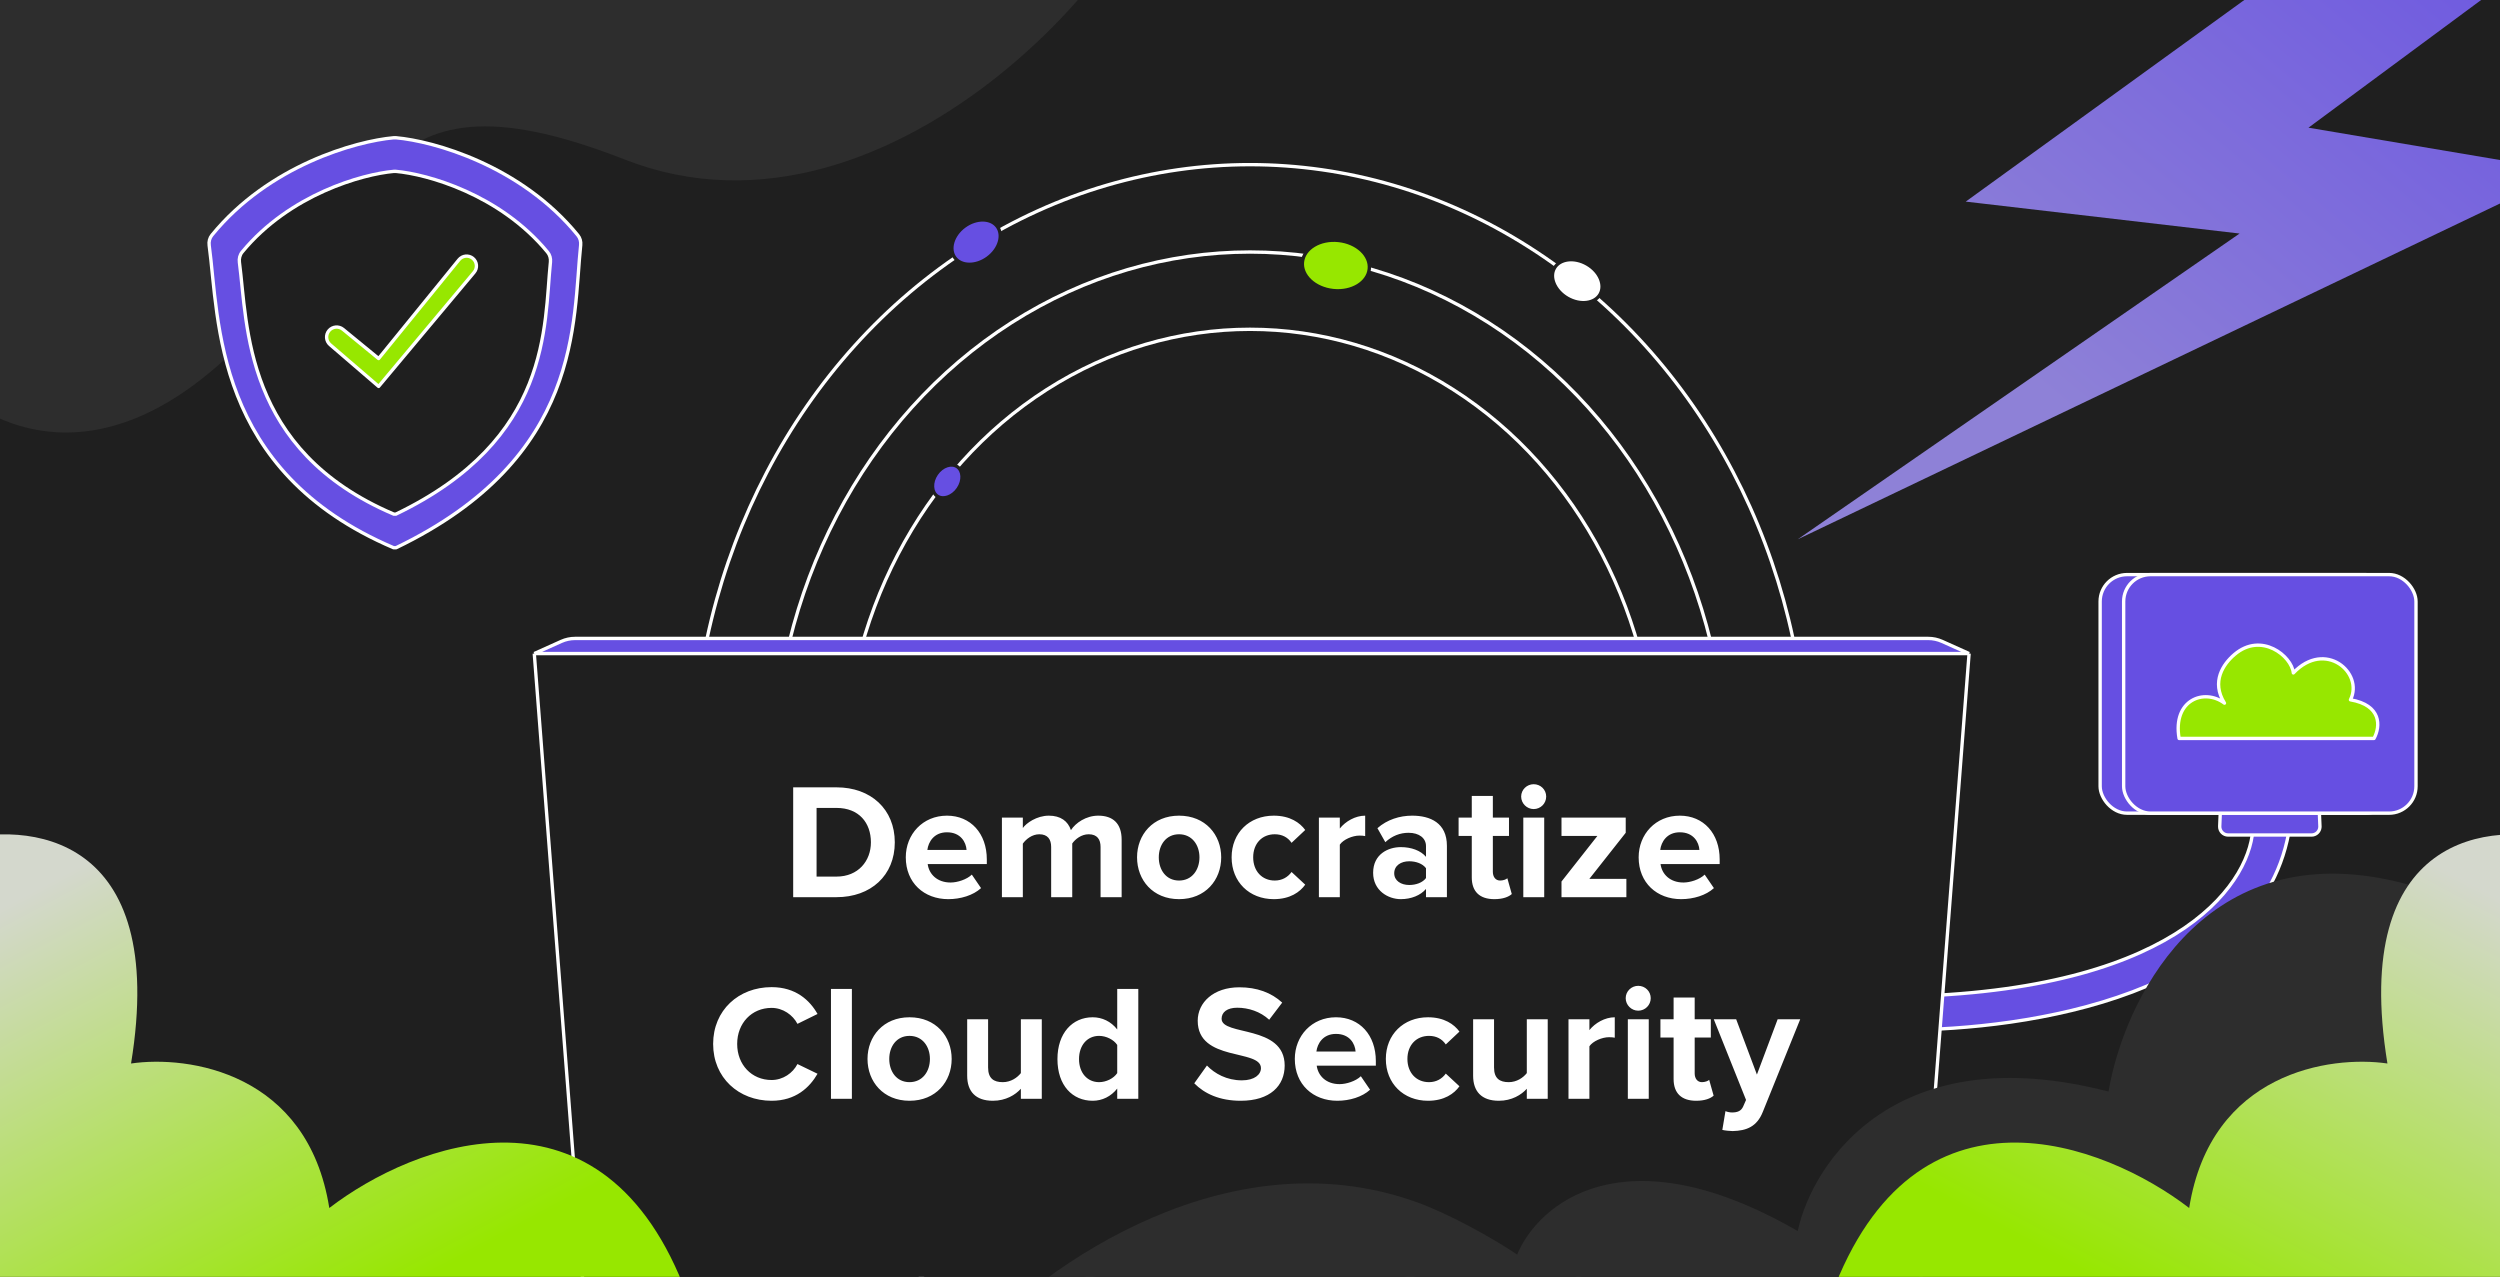
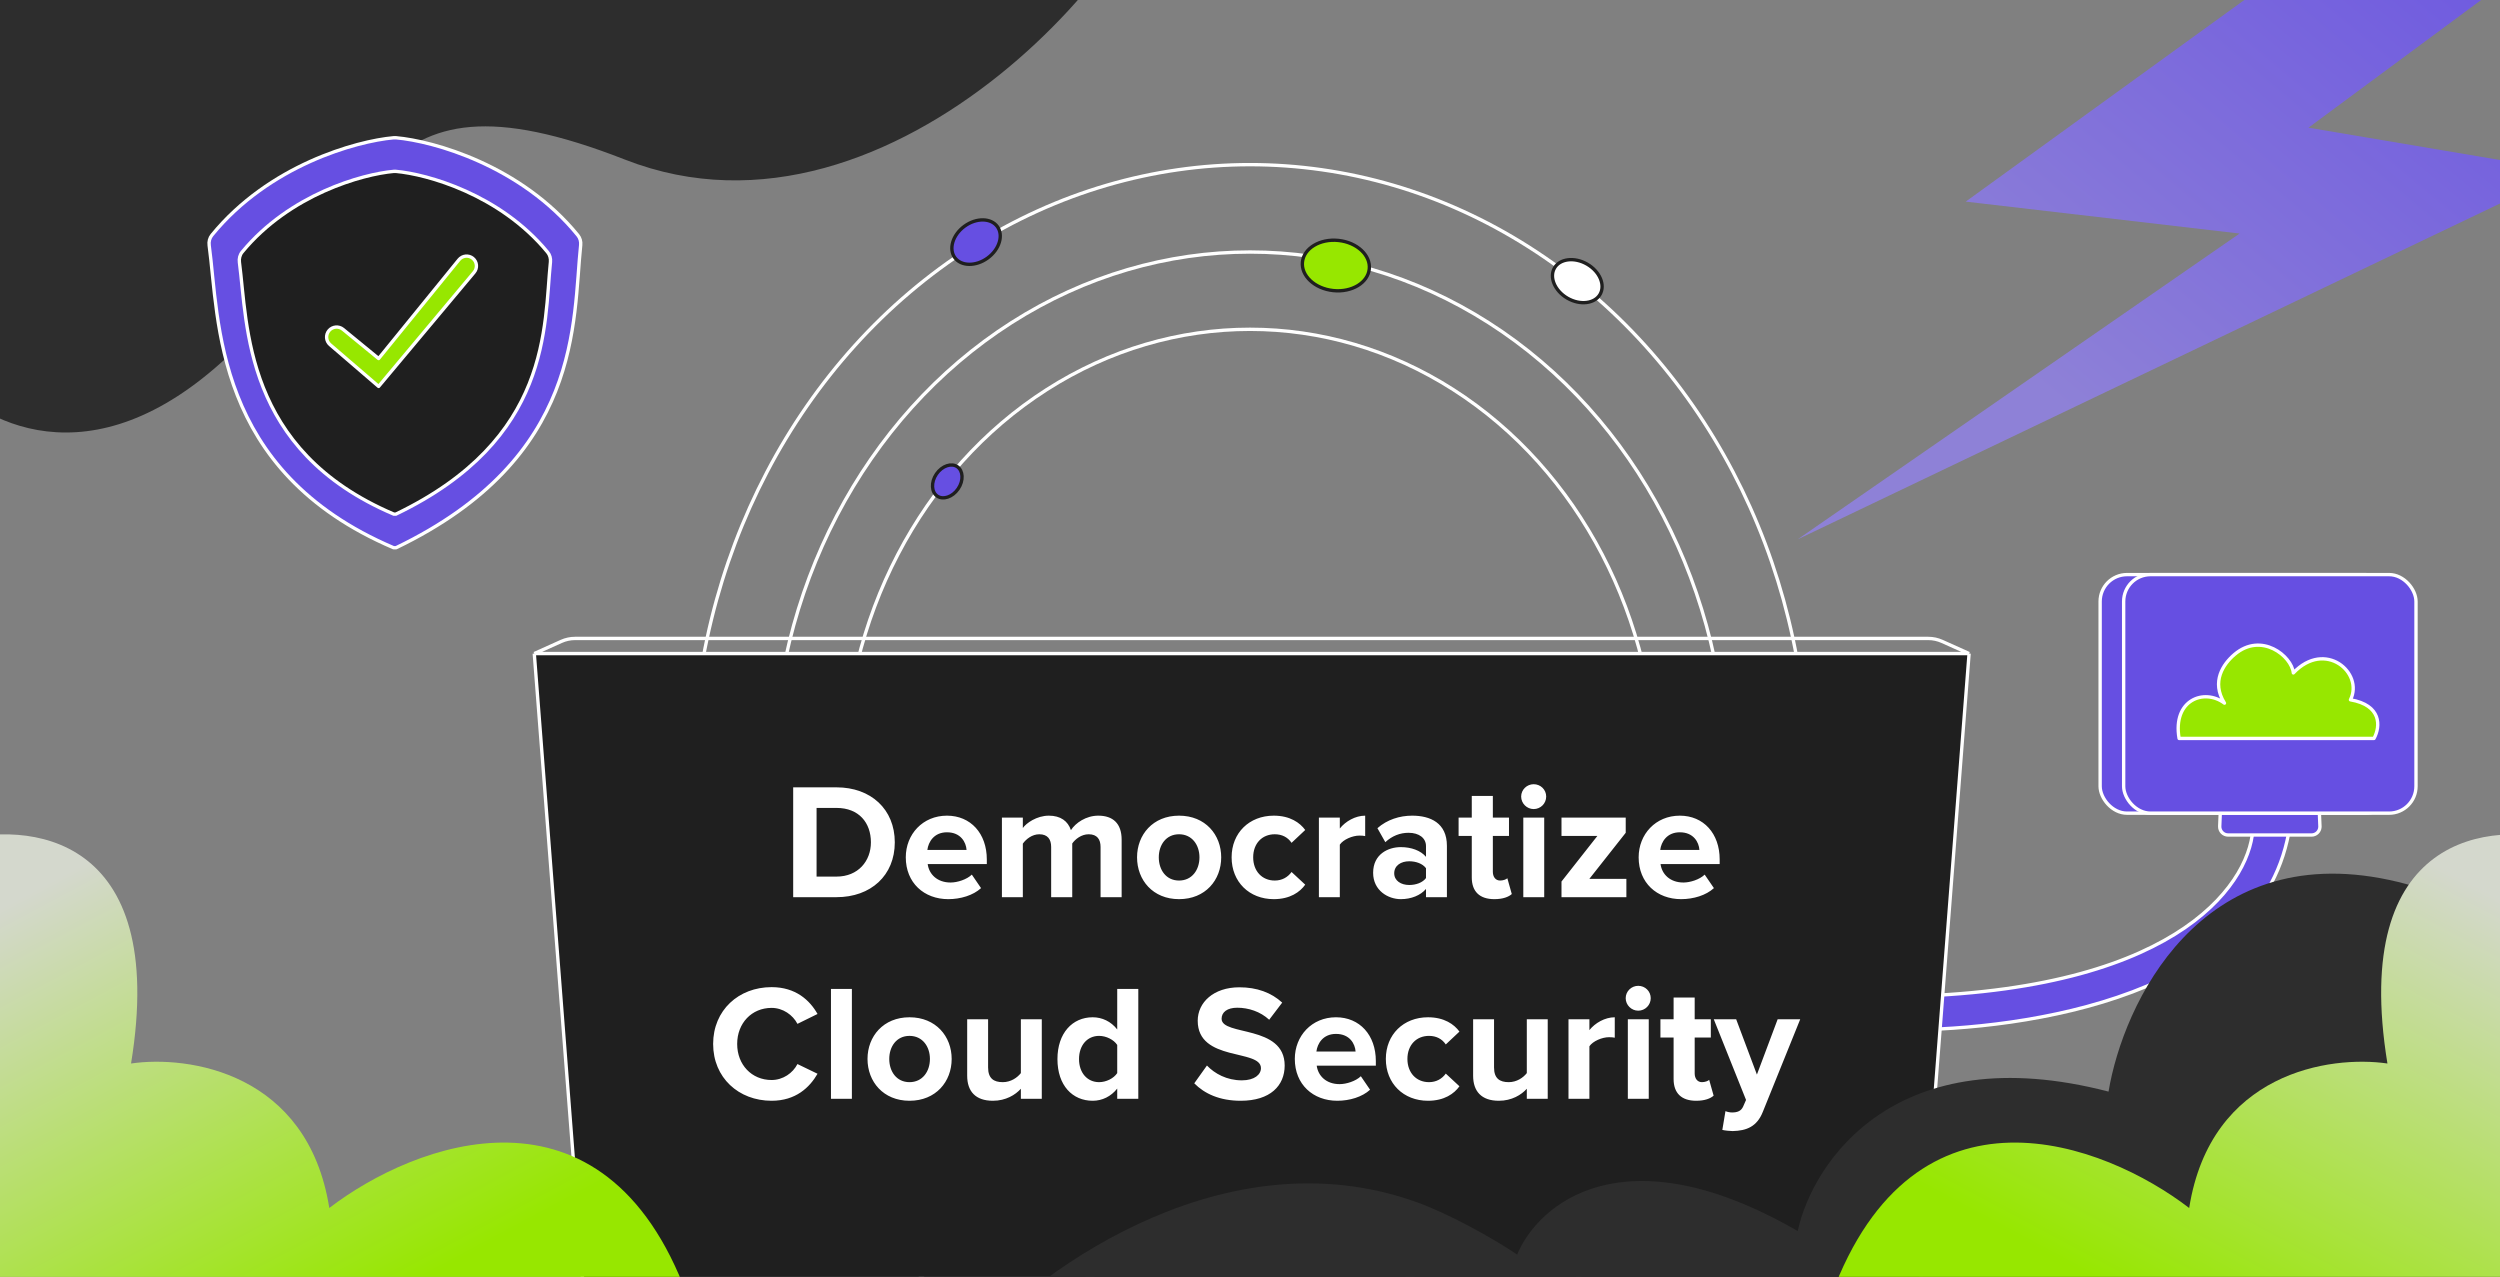
<svg xmlns="http://www.w3.org/2000/svg" width="372" height="190" viewBox="0 0 372 190" fill="none">
  <rect x="0" y="0" width="372" height="190" fill="#808080" stroke="none" />
  <g clip-path="url(#clip0_1499_4934)">
-     <rect width="372" height="190" fill="#1F1F1F" />
    <path d="M284.5 148.25C325.1 147.05 335.25 130.75 335.25 122.75H340.75C337.15 148.35 301 153.25 283.25 153.25L284.5 148.25Z" fill="#664FE2" stroke="white" stroke-width="0.5" />
    <path d="M343.541 111.75C344.211 111.75 344.762 112.279 344.79 112.948L345.206 122.948L345.205 123.08C345.164 123.73 344.623 124.25 343.957 124.25H331.543C330.832 124.25 330.265 123.658 330.294 122.948L330.71 112.948L330.722 112.824C330.808 112.215 331.331 111.75 331.959 111.75H343.541Z" fill="#664FE2" stroke="white" stroke-width="0.5" />
    <rect x="312.5" y="85.5" width="43.5" height="35.5" rx="4" fill="#664FE2" stroke="white" stroke-width="0.5" />
    <ellipse cx="186" cy="116" rx="60.5" ry="67" stroke="white" stroke-width="0.5" />
    <ellipse cx="186" cy="116" rx="71" ry="78.5" stroke="white" stroke-width="0.5" />
    <ellipse cx="186" cy="116" rx="83" ry="91.5" stroke="white" stroke-width="0.5" />
-     <path d="M79.5 97.25H293L288.979 95.44C288.334 95.15 287.634 95 286.927 95H85.573C84.866 95 84.166 95.15 83.521 95.44L79.5 97.25Z" fill="#664FE2" />
    <path d="M293 97.25H79.5L88.144 209.135C88.345 211.739 90.517 213.75 93.129 213.75H279.371C281.983 213.75 284.155 211.739 284.357 209.135L293 97.25Z" fill="#1F1F1F" />
    <path d="M79.5 97.25H293M79.5 97.25L88.144 209.135C88.345 211.739 90.517 213.75 93.129 213.75H279.371C281.983 213.75 284.155 211.739 284.357 209.135L293 97.25M79.5 97.25L83.521 95.44C84.166 95.15 84.866 95 85.573 95H286.927C287.634 95 288.334 95.15 288.979 95.44L293 97.25" stroke="white" stroke-width="0.5" />
    <path d="M124.471 133.5H118.026V117.156H124.471C129.592 117.156 133.145 120.415 133.145 125.34C133.145 130.265 129.592 133.5 124.471 133.5ZM124.471 130.437C127.705 130.437 129.592 128.109 129.592 125.34C129.592 122.448 127.828 120.219 124.471 120.219H121.506V130.437H124.471ZM141.104 133.794C137.501 133.794 134.781 131.368 134.781 127.57C134.781 124.139 137.305 121.37 140.908 121.37C144.436 121.37 146.838 124.017 146.838 127.888V128.575H138.04C138.237 130.069 139.437 131.319 141.447 131.319C142.451 131.319 143.848 130.878 144.608 130.143L145.98 132.152C144.804 133.23 142.941 133.794 141.104 133.794ZM143.824 126.467C143.75 125.34 142.966 123.845 140.908 123.845C138.972 123.845 138.139 125.291 137.991 126.467H143.824ZM166.9 133.5H163.764V126.026C163.764 124.923 163.274 124.139 161.999 124.139C160.897 124.139 159.99 124.874 159.549 125.512V133.5H156.412V126.026C156.412 124.923 155.922 124.139 154.648 124.139C153.57 124.139 152.663 124.874 152.198 125.536V133.5H149.085V121.664H152.198V123.208C152.688 122.497 154.256 121.37 156.069 121.37C157.809 121.37 158.912 122.179 159.353 123.527C160.039 122.448 161.607 121.37 163.421 121.37C165.602 121.37 166.9 122.522 166.9 124.948V133.5ZM175.442 133.794C171.545 133.794 169.193 130.952 169.193 127.57C169.193 124.213 171.545 121.37 175.442 121.37C179.362 121.37 181.715 124.213 181.715 127.57C181.715 130.952 179.362 133.794 175.442 133.794ZM175.442 131.025C177.377 131.025 178.48 129.432 178.48 127.57C178.48 125.732 177.377 124.139 175.442 124.139C173.506 124.139 172.428 125.732 172.428 127.57C172.428 129.432 173.506 131.025 175.442 131.025ZM189.537 133.794C185.886 133.794 183.264 131.221 183.264 127.57C183.264 123.943 185.886 121.37 189.537 121.37C191.963 121.37 193.433 122.424 194.217 123.502L192.184 125.414C191.62 124.58 190.762 124.139 189.684 124.139C187.797 124.139 186.474 125.512 186.474 127.57C186.474 129.628 187.797 131.025 189.684 131.025C190.762 131.025 191.62 130.535 192.184 129.751L194.217 131.638C193.433 132.74 191.963 133.794 189.537 133.794ZM199.364 133.5H196.252V121.664H199.364V123.282C200.197 122.228 201.667 121.37 203.138 121.37V124.409C202.917 124.36 202.623 124.335 202.28 124.335C201.251 124.335 199.878 124.923 199.364 125.683V133.5ZM215.3 133.5H212.188V132.275C211.38 133.23 209.983 133.794 208.439 133.794C206.552 133.794 204.322 132.52 204.322 129.873C204.322 127.104 206.552 126.051 208.439 126.051C210.007 126.051 211.404 126.565 212.188 127.496V125.904C212.188 124.703 211.159 123.919 209.591 123.919C208.317 123.919 207.14 124.384 206.136 125.316L204.96 123.233C206.405 121.958 208.268 121.37 210.13 121.37C212.825 121.37 215.3 122.448 215.3 125.855V133.5ZM209.689 131.687C210.694 131.687 211.674 131.344 212.188 130.657V129.187C211.674 128.501 210.694 128.158 209.689 128.158C208.464 128.158 207.459 128.795 207.459 129.947C207.459 131.05 208.464 131.687 209.689 131.687ZM222.357 133.794C220.176 133.794 219 132.667 219 130.559V124.384H217.039V121.664H219V118.43H222.136V121.664H224.538V124.384H222.136V129.726C222.136 130.461 222.528 131.025 223.215 131.025C223.68 131.025 224.121 130.854 224.293 130.682L224.954 133.034C224.489 133.451 223.656 133.794 222.357 133.794ZM228.211 120.39C227.206 120.39 226.348 119.557 226.348 118.528C226.348 117.499 227.206 116.69 228.211 116.69C229.24 116.69 230.073 117.499 230.073 118.528C230.073 119.557 229.24 120.39 228.211 120.39ZM229.779 133.5H226.667V121.664H229.779V133.5ZM242.005 133.5H232.35V131.172L237.692 124.384H232.35V121.664H241.907V123.919L236.492 130.78H242.005V133.5ZM250.153 133.794C246.551 133.794 243.831 131.368 243.831 127.57C243.831 124.139 246.355 121.37 249.957 121.37C253.486 121.37 255.887 124.017 255.887 127.888V128.575H247.09C247.286 130.069 248.487 131.319 250.496 131.319C251.501 131.319 252.898 130.878 253.657 130.143L255.03 132.152C253.853 133.23 251.991 133.794 250.153 133.794ZM252.873 126.467C252.8 125.34 252.016 123.845 249.957 123.845C248.021 123.845 247.188 125.291 247.041 126.467H252.873ZM114.813 163.794C109.912 163.794 106.114 160.363 106.114 155.34C106.114 150.317 109.912 146.886 114.813 146.886C118.415 146.886 120.498 148.846 121.65 150.88L118.661 152.35C117.974 151.027 116.504 149.974 114.813 149.974C111.848 149.974 109.692 152.252 109.692 155.34C109.692 158.428 111.848 160.706 114.813 160.706C116.504 160.706 117.974 159.677 118.661 158.33L121.65 159.775C120.474 161.809 118.415 163.794 114.813 163.794ZM126.76 163.5H123.648V147.156H126.76V163.5ZM135.335 163.794C131.438 163.794 129.086 160.952 129.086 157.57C129.086 154.213 131.438 151.37 135.335 151.37C139.255 151.37 141.608 154.213 141.608 157.57C141.608 160.952 139.255 163.794 135.335 163.794ZM135.335 161.025C137.271 161.025 138.373 159.432 138.373 157.57C138.373 155.732 137.271 154.139 135.335 154.139C133.399 154.139 132.321 155.732 132.321 157.57C132.321 159.432 133.399 161.025 135.335 161.025ZM155.017 163.5H151.905V162.005C151.096 162.912 149.675 163.794 147.739 163.794C145.142 163.794 143.917 162.373 143.917 160.069V151.664H147.029V158.844C147.029 160.486 147.886 161.025 149.21 161.025C150.41 161.025 151.366 160.363 151.905 159.677V151.664H155.017V163.5ZM169.379 163.5H166.243V161.981C165.311 163.157 164.013 163.794 162.591 163.794C159.602 163.794 157.348 161.54 157.348 157.594C157.348 153.723 159.577 151.37 162.591 151.37C163.988 151.37 165.311 151.983 166.243 153.184V147.156H169.379V163.5ZM163.547 161.025C164.601 161.025 165.728 160.461 166.243 159.677V155.487C165.728 154.703 164.601 154.139 163.547 154.139C161.783 154.139 160.558 155.536 160.558 157.594C160.558 159.628 161.783 161.025 163.547 161.025ZM184.616 163.794C181.479 163.794 179.225 162.74 177.706 161.197L179.593 158.55C180.744 159.751 182.533 160.755 184.788 160.755C186.699 160.755 187.63 159.873 187.63 158.942C187.63 156.051 178.22 158.036 178.22 151.885C178.22 149.165 180.573 146.91 184.42 146.91C187.017 146.91 189.174 147.695 190.791 149.189L188.855 151.738C187.532 150.513 185.768 149.949 184.101 149.949C182.607 149.949 181.774 150.611 181.774 151.591C181.774 154.188 191.159 152.448 191.159 158.55C191.159 161.54 189.027 163.794 184.616 163.794ZM198.991 163.794C195.388 163.794 192.668 161.368 192.668 157.57C192.668 154.139 195.192 151.37 198.795 151.37C202.323 151.37 204.725 154.017 204.725 157.888V158.575H195.928C196.124 160.069 197.324 161.319 199.334 161.319C200.338 161.319 201.735 160.878 202.495 160.143L203.867 162.152C202.691 163.23 200.828 163.794 198.991 163.794ZM201.711 156.467C201.637 155.34 200.853 153.845 198.795 153.845C196.859 153.845 196.026 155.291 195.879 156.467H201.711ZM212.486 163.794C208.835 163.794 206.213 161.221 206.213 157.57C206.213 153.943 208.835 151.37 212.486 151.37C214.912 151.37 216.382 152.424 217.166 153.502L215.133 155.414C214.569 154.58 213.711 154.139 212.633 154.139C210.746 154.139 209.423 155.512 209.423 157.57C209.423 159.628 210.746 161.025 212.633 161.025C213.711 161.025 214.569 160.535 215.133 159.751L217.166 161.638C216.382 162.74 214.912 163.794 212.486 163.794ZM230.301 163.5H227.189V162.005C226.381 162.912 224.959 163.794 223.024 163.794C220.426 163.794 219.201 162.373 219.201 160.069V151.664H222.313V158.844C222.313 160.486 223.171 161.025 224.494 161.025C225.695 161.025 226.65 160.363 227.189 159.677V151.664H230.301V163.5ZM236.503 163.5H233.391V151.664H236.503V153.282C237.337 152.228 238.807 151.37 240.277 151.37V154.409C240.057 154.36 239.763 154.335 239.42 154.335C238.39 154.335 237.018 154.923 236.503 155.683V163.5ZM243.765 150.39C242.761 150.39 241.903 149.557 241.903 148.528C241.903 147.499 242.761 146.69 243.765 146.69C244.795 146.69 245.628 147.499 245.628 148.528C245.628 149.557 244.795 150.39 243.765 150.39ZM245.334 163.5H242.222V151.664H245.334V163.5ZM252.389 163.794C250.208 163.794 249.032 162.667 249.032 160.559V154.384H247.072V151.664H249.032V148.43H252.169V151.664H254.57V154.384H252.169V159.726C252.169 160.461 252.561 161.025 253.247 161.025C253.713 161.025 254.154 160.854 254.325 160.682L254.987 163.034C254.521 163.451 253.688 163.794 252.389 163.794ZM256.283 168.131L256.748 165.338C257.018 165.46 257.435 165.534 257.729 165.534C258.537 165.534 259.076 165.313 259.37 164.676L259.811 163.672L255.009 151.664H258.341L261.429 159.898L264.516 151.664H267.873L262.311 165.436C261.429 167.666 259.86 168.254 257.827 168.303C257.459 168.303 256.675 168.229 256.283 168.131Z" fill="white" />
    <path d="M212.25 179.43C183.45 168.03 155.083 188.513 144.5 200.18V220.93H390.5V178.18C390.583 164.93 383.7 136.93 355.5 130.93C327.3 124.93 315.917 149.43 313.75 162.43C282.15 154.23 269.75 172.847 267.5 183.18C241.5 168.18 228.833 179.263 225.75 186.68C223.667 185.263 218.05 181.83 212.25 179.43Z" fill="#2D2D2D" />
    <path d="M19.5 158.25C25.1 124.05 4.167 122 -7 125.25V198.5H102.25V192.75C89.85 159.15 61.583 170.083 49 179.75C45.8 159.55 28 157 19.5 158.25Z" fill="url(#paint0_linear_1499_4934)" />
    <path d="M355.25 158.25C349.65 124.05 370.583 122 381.75 125.25V198.5H272.5V192.75C284.9 159.15 313.167 170.083 325.75 179.75C328.95 159.55 346.75 157 355.25 158.25Z" fill="url(#paint1_linear_1499_4934)" />
    <path d="M32 54.75C11.8 72.15 -4.25 62 -9.75 54.75V-33.75H138.75C150.25 -36.083 173.35 -37.6 173.75 -25C174.25 -9.25 133.25 39.5 93 23.75C52.75 8 57.25 33 32 54.75Z" fill="#2D2D2D" />
    <path d="M292.5 30L356.75 -16.5H391.5L343.5 19L382 25.5L267.5 80.25L333.25 34.75L292.5 30Z" fill="url(#paint2_linear_1499_4934)" />
    <path d="M199.17 35.779C200.562 35.926 201.767 36.488 202.593 37.267C203.418 38.045 203.854 39.029 203.748 40.033C203.642 41.038 203.011 41.908 202.041 42.498C201.071 43.087 199.774 43.385 198.382 43.238C196.99 43.091 195.785 42.529 194.959 41.75C194.134 40.971 193.698 39.988 193.804 38.984C193.91 37.979 194.541 37.108 195.511 36.519C196.481 35.93 197.778 35.632 199.17 35.779Z" fill="#97E700" stroke="#1F1F1F" stroke-width="0.5" />
    <path d="M236.164 39.305C237.117 39.856 237.802 40.646 238.144 41.466C238.485 42.286 238.482 43.123 238.09 43.8C237.698 44.477 236.974 44.897 236.092 45.009C235.211 45.121 234.185 44.92 233.232 44.369C232.28 43.817 231.595 43.028 231.253 42.207C230.911 41.387 230.916 40.551 231.308 39.874C231.7 39.197 232.423 38.776 233.304 38.664C234.186 38.553 235.211 38.753 236.164 39.305Z" fill="white" stroke="#1F1F1F" stroke-width="0.5" />
    <path d="M143.508 33.668C144.396 33.017 145.393 32.707 146.282 32.722C147.17 32.738 147.935 33.077 148.398 33.708C148.861 34.339 148.955 35.17 148.704 36.023C148.453 36.875 147.858 37.734 146.97 38.386C146.083 39.037 145.085 39.347 144.196 39.331C143.308 39.315 142.544 38.976 142.081 38.345C141.618 37.715 141.523 36.883 141.774 36.031C142.025 35.179 142.62 34.32 143.508 33.668Z" fill="#664FE2" stroke="#1F1F1F" stroke-width="0.5" />
    <path d="M139.341 70.531C139.764 69.913 140.333 69.491 140.901 69.302C141.47 69.114 142.024 69.161 142.449 69.451C142.873 69.742 143.118 70.24 143.149 70.838C143.18 71.437 142.994 72.121 142.571 72.74C142.148 73.359 141.578 73.781 141.009 73.969C140.441 74.158 139.887 74.111 139.462 73.82C139.038 73.53 138.793 73.031 138.762 72.433C138.731 71.834 138.918 71.15 139.341 70.531Z" fill="#664FE2" stroke="#1F1F1F" stroke-width="0.5" />
-     <path d="M31.539 34.977C40.018 24.588 53.017 20.995 58.561 20.5H58.75H58.939C64.488 20.995 77.507 24.595 85.985 35.007C86.319 35.417 86.462 35.945 86.406 36.471C85.212 47.771 86.816 68.079 58.939 81.5H58.75H58.561C31.708 70.052 32.627 47.568 31.125 36.506C31.05 35.959 31.19 35.405 31.539 34.977Z" fill="#664FE2" stroke="white" stroke-width="0.5" stroke-linejoin="round" />
+     <path d="M31.539 34.977C40.018 24.588 53.017 20.995 58.561 20.5H58.75H58.939C64.488 20.995 77.507 24.595 85.985 35.007C86.319 35.417 86.462 35.945 86.406 36.471C85.212 47.771 86.816 68.079 58.939 81.5H58.75H58.561C31.708 70.052 32.627 47.568 31.125 36.506C31.05 35.959 31.19 35.405 31.539 34.977" fill="#664FE2" stroke="white" stroke-width="0.5" stroke-linejoin="round" />
    <path d="M36.042 37.494C43.148 28.892 53.966 25.912 58.592 25.5H58.75H58.908C63.539 25.912 74.377 28.899 81.482 37.524C81.819 37.933 81.961 38.464 81.907 38.991C80.933 48.465 82.151 65.334 58.908 76.5H58.75H58.592C36.211 66.979 36.856 48.327 35.624 39.028C35.551 38.48 35.69 37.92 36.042 37.494Z" fill="#1F1F1F" stroke="white" stroke-width="0.5" />
    <path d="M56.339 57.5L49.118 51.291C48.498 50.758 48.422 49.827 48.946 49.2C49.472 48.572 50.405 48.484 51.039 49.004L56.339 53.349L68.291 38.65C68.806 38.017 69.738 37.925 70.366 38.446C70.992 38.965 71.076 39.893 70.554 40.517L56.339 57.5Z" fill="#97E700" stroke="white" stroke-width="0.5" stroke-linejoin="round" />
    <rect x="316" y="85.5" width="43.5" height="35.5" rx="4" fill="#664FE2" stroke="white" stroke-width="0.5" />
    <path d="M353.25 109.879H324.25C323.25 104.129 328 102.379 331 104.629C329 101.429 330.833 98.796 332.5 97.379C336.5 93.979 341 97.629 341.25 100.129C346 95.129 351.75 100.129 349.75 104.129C354.35 104.929 354.25 108.046 353.25 109.879Z" fill="#97E700" stroke="white" stroke-width="0.5" stroke-linejoin="round" />
  </g>
  <defs>
    <linearGradient id="paint0_linear_1499_4934" x1="47.625" y1="198.5" x2="10.75" y2="129.5" gradientUnits="userSpaceOnUse">
      <stop stop-color="#97E700" />
      <stop offset="1" stop-color="#D4D8CD" />
    </linearGradient>
    <linearGradient id="paint1_linear_1499_4934" x1="327.125" y1="198.5" x2="364" y2="129.5" gradientUnits="userSpaceOnUse">
      <stop stop-color="#97E700" />
      <stop offset="1" stop-color="#D4D8CD" />
    </linearGradient>
    <linearGradient id="paint2_linear_1499_4934" x1="384" y1="-26.5" x2="309.5" y2="62.75" gradientUnits="userSpaceOnUse">
      <stop stop-color="#664FE2" />
      <stop offset="1" stop-color="#8E81D7" />
    </linearGradient>
    <clipPath id="clip0_1499_4934">
      <rect width="372" height="190" fill="white" />
    </clipPath>
  </defs>
</svg>